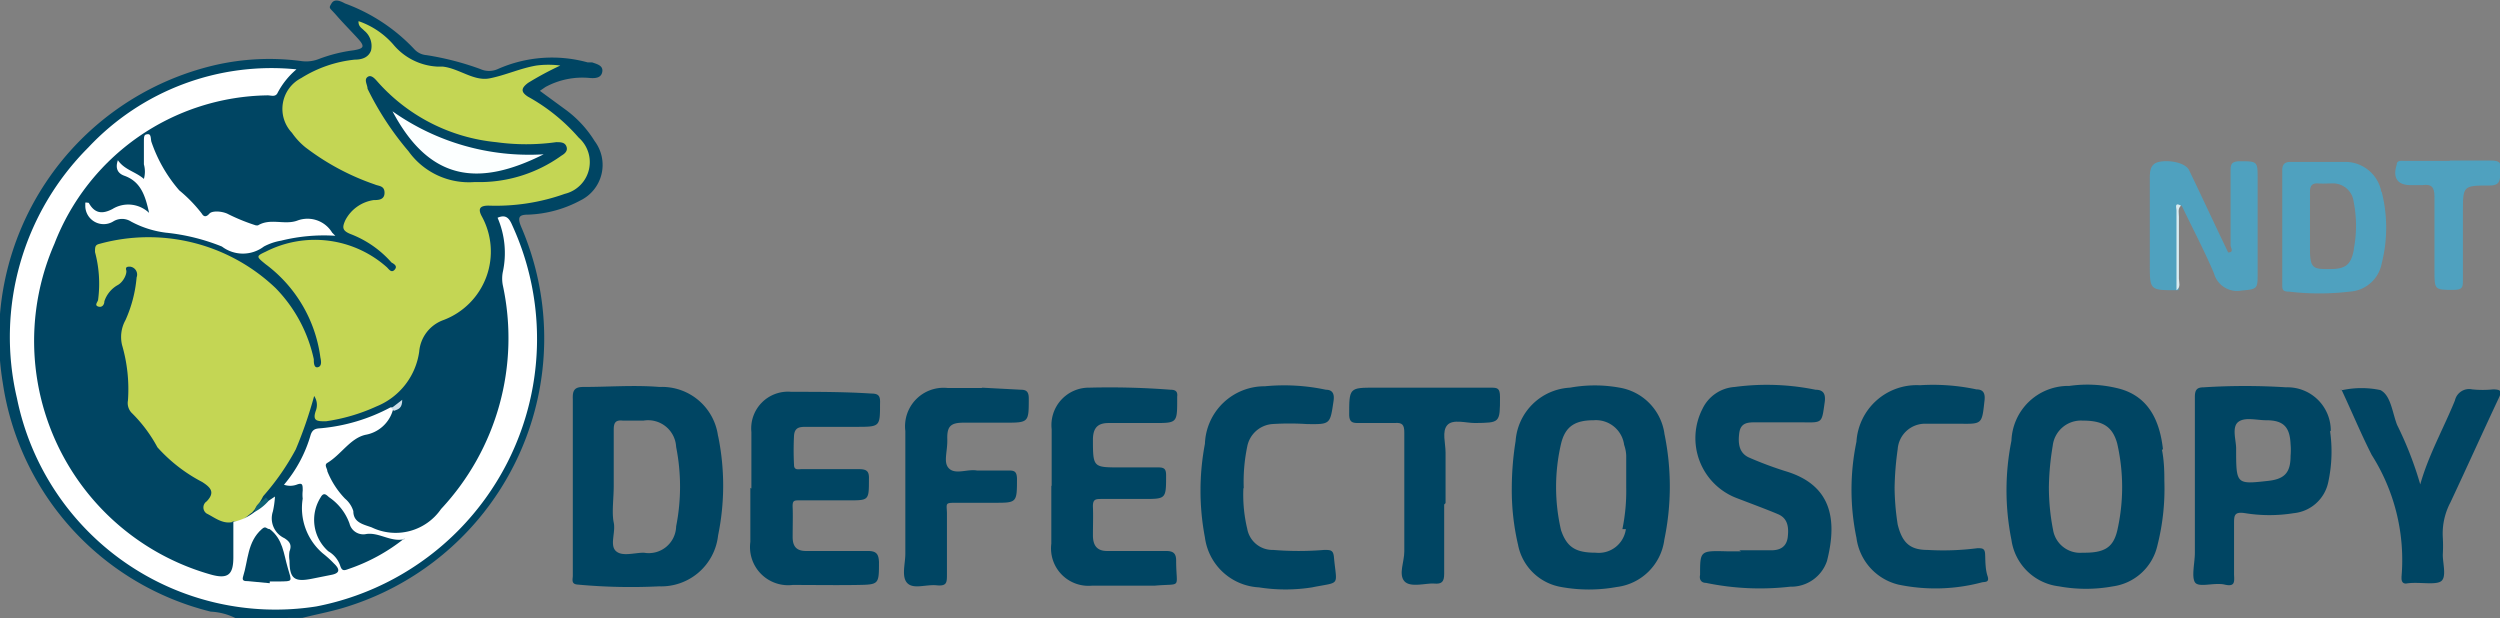
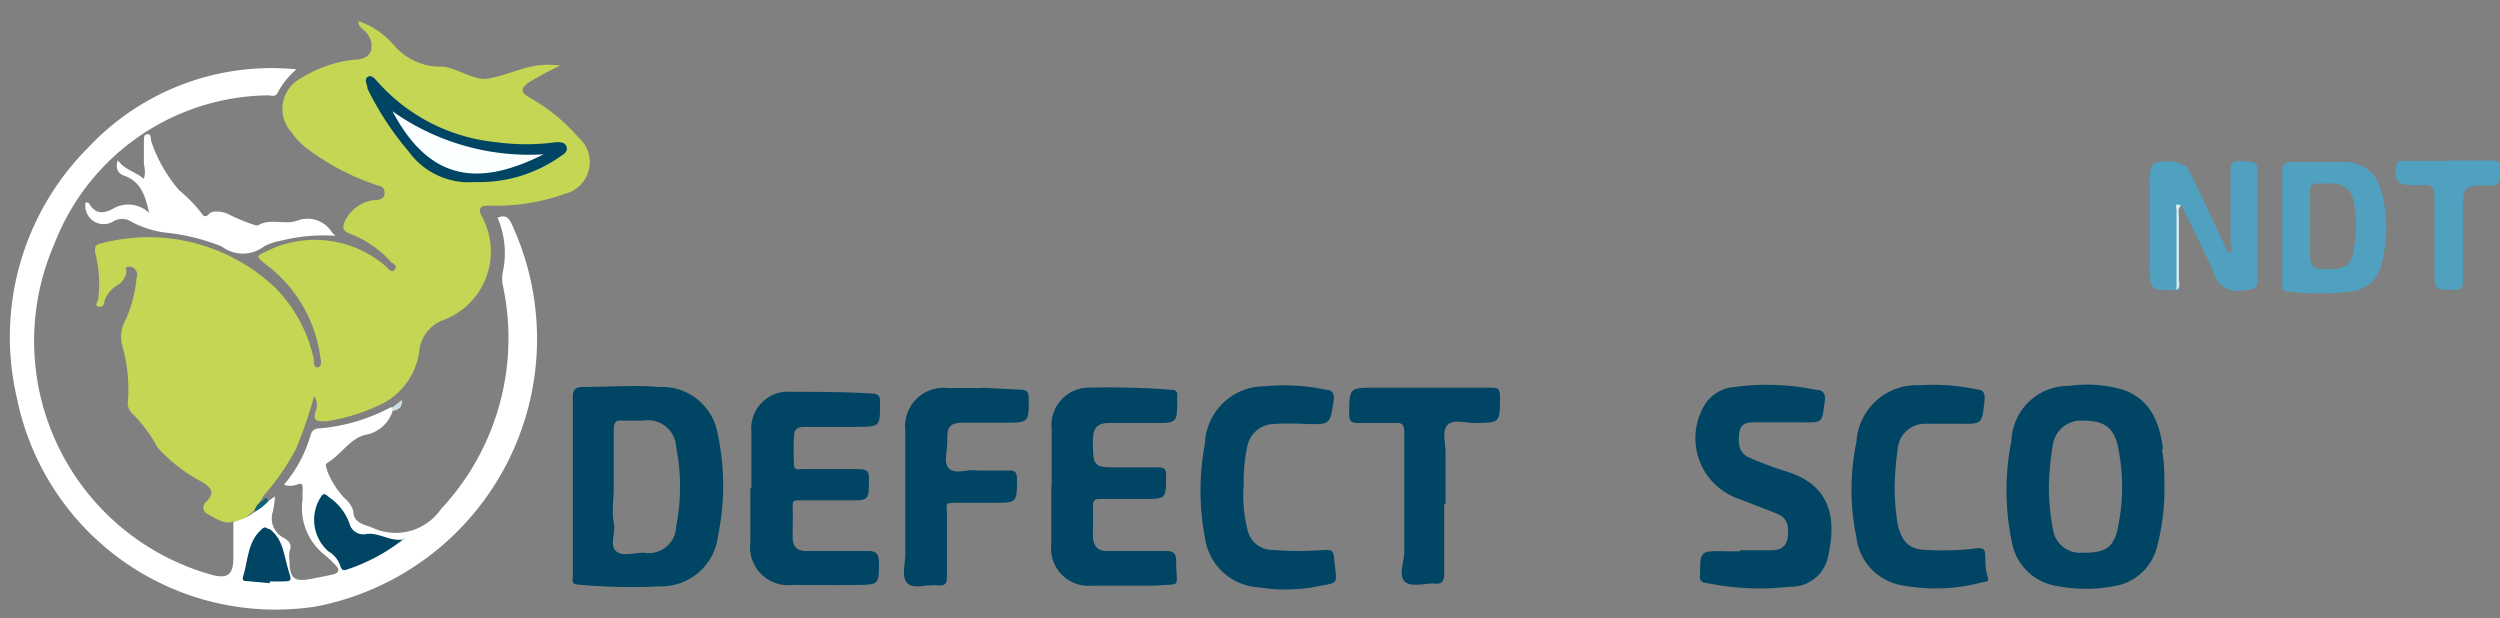
<svg xmlns="http://www.w3.org/2000/svg" id="a6c78853-9c00-4bab-96ec-e9b35b9c90a4" data-name="Слой 1" viewBox="0 0 72.1 17.83">
  <rect x="0" y="0" width="72.1" height="17.83" fill="#808080" stroke="none" />
  <defs>
    <style>.f33eb5ad-7d75-497a-ae00-eb3488887e86{fill:none;}.a1e13b36-695f-4650-ad8e-4514c538695b{clip-path:url(#ae138fd0-ddab-4307-843a-dabdafc85ad6);}.a23b05e0-c7b2-433d-a85c-bc3298b3651b{fill:#004563;}.f646637b-4533-433e-a679-9b378c88a189{fill:#4fa1bf;}.a280acfb-00bc-43c3-8619-6bb51dabdd69{fill:#d9ebf0;}.b739e81b-5ca0-48a2-bad2-8d92d58bdb90{fill:#c4d654;}.bed36c16-6ee0-40e5-a331-f5a23e3426c6{fill:#fff;}.e251de97-8e3b-4325-bfd9-cf0ebfc430d0{fill:#0f6375;}.a2a12067-53b7-4fb7-8e76-93f0b074dbc6{fill:#ccdee8;}.b9e3ee36-a6b3-4685-a4ec-5064050f08ef{fill:#fcffff;}</style>
    <clipPath id="ae138fd0-ddab-4307-843a-dabdafc85ad6" transform="translate(-1183.94 -455.37)">
      <rect class="f33eb5ad-7d75-497a-ae00-eb3488887e86" x="1183.94" y="455.37" width="72.1" height="17.83" />
    </clipPath>
  </defs>
  <title>DefectoScopy NDT</title>
  <g class="a1e13b36-695f-4650-ad8e-4514c538695b">
-     <path class="a23b05e0-c7b2-433d-a85c-bc3298b3651b" d="M1190.74,473.2a1.79,1.79,0,0,0-.72-.19,8,8,0,0,1-6-6.6,8.06,8.06,0,0,1,6.11-9.16,7,7,0,0,1,2.49-.12,1,1,0,0,0,.52-.06,4.39,4.39,0,0,1,1-.25c.3-.05.33-.11.12-.34s-.42-.44-.62-.67-.23-.19-.14-.34.26-.07.39,0a5.19,5.19,0,0,1,2,1.32.53.53,0,0,0,.35.17,8.21,8.21,0,0,1,1.55.4.61.61,0,0,0,.51,0,3.86,3.86,0,0,1,2.59-.19l.13,0c.14.05.32.09.29.27s-.2.19-.35.18a2.23,2.23,0,0,0-1.29.26l-.16.11.71.52a3.22,3.22,0,0,1,.87.93,1.14,1.14,0,0,1-.41,1.71,3.44,3.44,0,0,1-1.5.41c-.26,0-.33.06-.21.35a8.11,8.11,0,0,1-5,10.95c-.43.14-.88.22-1.31.33Z" transform="translate(-1183.94 -455.37)" />
    <path class="a23b05e0-c7b2-433d-a85c-bc3298b3651b" d="M1203.44,470.55a.79.79,0,0,1-.93.76c-.28,0-.63.12-.81-.05s0-.54-.06-.82,0-.7,0-1.05c0-.54,0-1.09,0-1.63,0-.21.06-.28.26-.26h.6a.81.81,0,0,1,.94.76,5.88,5.88,0,0,1,0,2.29m1.21-2.59a1.63,1.63,0,0,0-1.69-1.43c-.73-.06-1.47,0-2.2,0-.26,0-.31.11-.3.35,0,.83,0,1.67,0,2.51s0,1.72,0,2.58c0,.11-.06.25.15.26a16.62,16.62,0,0,0,2.34.05,1.65,1.65,0,0,0,1.7-1.47,7.11,7.11,0,0,0,0-2.87" transform="translate(-1183.94 -455.37)" />
    <path class="a23b05e0-c7b2-433d-a85c-bc3298b3651b" d="M1245,470.68c-.12.49-.38.64-1,.63a.79.79,0,0,1-.85-.66,6.39,6.39,0,0,1-.12-1.25,7.84,7.84,0,0,1,.11-1.17.82.82,0,0,1,.86-.73c.56,0,.86.15,1,.66a5.64,5.64,0,0,1,0,2.52m1.32-2.35c-.11-1-.54-1.59-1.34-1.77a3.67,3.67,0,0,0-1.36-.06,1.64,1.64,0,0,0-1.67,1.58,7.25,7.25,0,0,0,0,2.86,1.57,1.57,0,0,0,1.37,1.34,4.31,4.31,0,0,0,1.56,0,1.53,1.53,0,0,0,1.28-1.18,6.63,6.63,0,0,0,.2-1.86c0-.2,0-.56-.07-.9" transform="translate(-1183.94 -455.37)" />
-     <path class="a23b05e0-c7b2-433d-a85c-bc3298b3651b" d="M1230.83,470.63a.79.79,0,0,1-.87.68c-.57,0-.83-.15-1-.65a5.51,5.51,0,0,1,0-2.49c.12-.5.4-.68.94-.68a.82.82,0,0,1,.88.71,1.07,1.07,0,0,1,.06.3c0,.31,0,.61,0,.92a5.45,5.45,0,0,1-.11,1.21m1.21-2.77a1.57,1.57,0,0,0-1.29-1.31,4,4,0,0,0-1.43,0,1.66,1.66,0,0,0-1.57,1.54,8.68,8.68,0,0,0-.11,1.35,6.93,6.93,0,0,0,.18,1.64,1.53,1.53,0,0,0,1.25,1.22,4.47,4.47,0,0,0,1.59,0,1.58,1.58,0,0,0,1.38-1.37,7.51,7.51,0,0,0,0-3.06" transform="translate(-1183.94 -455.37)" />
-     <path class="a23b05e0-c7b2-433d-a85c-bc3298b3651b" d="M1250,468.52c0,.49-.18.67-.66.72-.91.1-.91.1-.91-.94,0-.23-.13-.61.06-.76s.53-.05.81-.05c.49,0,.68.19.7.69a1.93,1.93,0,0,1,0,.34m1.16-.73a1.25,1.25,0,0,0-1.29-1.25,18.74,18.74,0,0,0-2.37,0c-.2,0-.26.07-.26.28,0,.85,0,1.7,0,2.55,0,.65,0,1.29,0,1.94,0,.29-.1.68,0,.85s.56,0,.86.07.28-.08.27-.29c0-.48,0-1,0-1.46,0-.24,0-.36.32-.31a4.39,4.39,0,0,0,1.4,0,1.13,1.13,0,0,0,1-.91,4.15,4.15,0,0,0,.05-1.45" transform="translate(-1183.94 -455.37)" />
    <path class="a23b05e0-c7b2-433d-a85c-bc3298b3651b" d="M1234.1,471.24h.93c.26,0,.44-.11.47-.39s0-.53-.28-.65-.79-.31-1.18-.46a1.85,1.85,0,0,1-1-2.58,1.11,1.11,0,0,1,.93-.63,7,7,0,0,1,2.33.08c.25,0,.3.15.26.39-.08.57-.06.56-.64.55h-1.34c-.22,0-.44,0-.48.31s0,.57.27.7a10.34,10.34,0,0,0,1.1.41c1.22.38,1.49,1.29,1.16,2.58a1.09,1.09,0,0,1-1.06.74,7.64,7.64,0,0,1-2.43-.11c-.13,0-.2-.09-.17-.23v0c0-.7,0-.7.78-.68h.4Z" transform="translate(-1183.94 -455.37)" />
    <path class="a23b05e0-c7b2-433d-a85c-bc3298b3651b" d="M1205.61,469.46c0-.55,0-1.09,0-1.63a1.06,1.06,0,0,1,1.15-1.16c.77,0,1.54,0,2.31.05.23,0,.26.09.25.3,0,.66,0,.66-.7.66h-1.41c-.19,0-.35,0-.37.25a8,8,0,0,0,0,.85c0,.16.13.12.22.12.55,0,1.1,0,1.64,0,.23,0,.31.05.3.29,0,.61,0,.61-.58.61H1207c-.16,0-.21,0-.2.21s0,.56,0,.85.13.41.42.4c.58,0,1.16,0,1.74,0,.24,0,.32.07.33.32,0,.64,0,.65-.61.66s-1.25,0-1.88,0a1.1,1.1,0,0,1-1.22-1.24v-1.56" transform="translate(-1183.94 -455.37)" />
    <path class="a23b05e0-c7b2-433d-a85c-bc3298b3651b" d="M1214.27,469.38v-1.63a1.08,1.08,0,0,1,1.09-1.2,22.85,22.85,0,0,1,2.34.06c.14,0,.21.05.19.2v.07c0,.69,0,.69-.67.69h-1.31c-.3,0-.44.13-.45.45,0,.83,0,.83.78.83h1.11c.18,0,.22.06.22.23,0,.68,0,.68-.65.68h-1.2c-.18,0-.27,0-.26.24s0,.54,0,.81.1.46.43.45c.56,0,1.12,0,1.67,0,.21,0,.3.06.3.28,0,.83.19.65-.61.72-.6,0-1.21,0-1.81,0a1.08,1.08,0,0,1-1.18-1.21v-1.67" transform="translate(-1183.94 -455.37)" />
    <path class="a23b05e0-c7b2-433d-a85c-bc3298b3651b" d="M1219.8,469.44a4.22,4.22,0,0,0,.11,1.18.74.74,0,0,0,.75.61,9,9,0,0,0,1.47,0c.18,0,.26,0,.28.2.08.87.21.71-.63.88a4.91,4.91,0,0,1-1.53,0,1.66,1.66,0,0,1-1.56-1.44,7.22,7.22,0,0,1,0-2.7,1.72,1.72,0,0,1,1.73-1.66,5.78,5.78,0,0,1,1.76.1c.19,0,.25.12.22.32-.1.68-.09.68-.77.67a7.83,7.83,0,0,0-1,0,.8.8,0,0,0-.72.65,5,5,0,0,0-.1,1.21" transform="translate(-1183.94 -455.37)" />
    <path class="a23b05e0-c7b2-433d-a85c-bc3298b3651b" d="M1238.58,469.43a7.23,7.23,0,0,0,.09,1.07c.13.52.35.73.86.73a7.71,7.71,0,0,0,1.44-.05c.13,0,.21,0,.22.16s0,.43.07.64-.09.16-.18.19a5.22,5.22,0,0,1-2.39.06,1.6,1.6,0,0,1-1.21-1.35,6.8,6.8,0,0,1,0-2.77,1.74,1.74,0,0,1,1.83-1.63,6,6,0,0,1,1.63.12c.22,0,.26.14.23.35-.07.65-.07.65-.71.64-.32,0-.65,0-1,0a.79.79,0,0,0-.79.73,8.88,8.88,0,0,0-.09,1.12" transform="translate(-1183.94 -455.37)" />
    <path class="a23b05e0-c7b2-433d-a85c-bc3298b3651b" d="M1212.25,466.55l1.14.06c.16,0,.22.07.22.25,0,.7,0,.7-.7.7h-1.18c-.38,0-.48.11-.47.48s-.13.68.06.85.53,0,.8.05h.94c.16,0,.2.06.21.22,0,.71,0,.71-.65.71-.36,0-.71,0-1.07,0s-.31,0-.3.29c0,.59,0,1.18,0,1.77,0,.24,0,.35-.3.32s-.66.12-.84-.06-.06-.56-.06-.85v-3.54a1.11,1.11,0,0,1,1.22-1.24h1Z" transform="translate(-1183.94 -455.37)" />
-     <path class="a23b05e0-c7b2-433d-a85c-bc3298b3651b" d="M1251.42,466.62l.08,0a2.63,2.63,0,0,1,1.09,0c.3.15.34.63.48,1a10.22,10.22,0,0,1,.67,1.72c.24-.85.67-1.61,1-2.42a.42.42,0,0,1,.5-.32,3,3,0,0,0,.6,0c.25,0,.25.07.16.26-.47,1-.92,2-1.39,3a1.92,1.92,0,0,0-.22,1,4.34,4.34,0,0,1,0,.51c0,.26.12.66-.06.77s-.67,0-1,.06c-.09,0-.12-.05-.13-.13V472a5.65,5.65,0,0,0-.86-3.51c-.31-.61-.57-1.24-.87-1.88" transform="translate(-1183.94 -455.37)" />
    <path class="a23b05e0-c7b2-433d-a85c-bc3298b3651b" d="M1225.59,469.92c0,.68,0,1.36,0,2,0,.23-.07.3-.29.28s-.69.13-.86-.07,0-.56,0-.85c0-1.15,0-2.29,0-3.44,0-.22-.06-.29-.28-.27h-1.07c-.17,0-.23-.05-.24-.22,0-.8,0-.8.75-.8h3.31c.21,0,.29,0,.29.27,0,.75,0,.74-.72.75-.27,0-.64-.12-.8.06s-.05.52-.05.79v1.46" transform="translate(-1183.94 -455.37)" />
    <path class="f646637b-4533-433e-a679-9b378c88a189" d="M1246.71,463.74c-.77,0-.77,0-.77-.76v-2.44c0-.21,0-.44.26-.5s.74,0,.87.23c.38.79.75,1.59,1.13,2.38.17,0,.08-.12.07-.2,0-.73,0-1.45,0-2.18,0-.19.06-.24.25-.25.53,0,.53,0,.53.51v2.72c0,.45,0,.46-.47.5a.69.69,0,0,1-.79-.5c-.28-.66-.62-1.3-.93-1.95-.19,0-.09.18-.09.27,0,.61,0,1.23,0,1.85,0,.11,0,.22,0,.32" transform="translate(-1183.94 -455.37)" />
    <path class="f646637b-4533-433e-a679-9b378c88a189" d="M1251.83,462.54c-.08.47-.24.59-.7.59s-.57,0-.57-.56v-.67c0-.34,0-.68,0-1,0-.17.06-.25.23-.24s.27,0,.4,0a.6.6,0,0,1,.63.53,3.56,3.56,0,0,1,0,1.38m.8-1.66a1.06,1.06,0,0,0-1-.87c-.27,0-.53,0-.8,0H1250c-.16,0-.24.06-.24.24v3.29c0,.14,0,.21.19.21a7.4,7.4,0,0,0,1.76,0,1,1,0,0,0,.92-.82,4.18,4.18,0,0,0,0-2.05" transform="translate(-1183.94 -455.37)" />
    <path class="f646637b-4533-433e-a679-9b378c88a189" d="M1254.6,460c.39,0,.78,0,1.17,0s.26.17.27.36,0,.36-.29.36c-.78,0-.78,0-.78.78s0,1.29,0,1.94c0,.21,0,.29-.28.29-.54,0-.54,0-.54-.56s0-1.42,0-2.13c0-.28-.09-.37-.35-.33h-.33c-.39,0-.53-.21-.41-.59,0-.14.15-.11.24-.11h1.28" transform="translate(-1183.94 -455.37)" />
    <path class="a280acfb-00bc-43c3-8619-6bb51dabdd69" d="M1246.71,463.74c0-.77,0-1.54,0-2.31,0-.06-.07-.24.13-.13-.1.09-.06.21-.06.32,0,.59,0,1.19,0,1.78,0,.12.06.25-.07.34" transform="translate(-1183.94 -455.37)" />
    <path class="b739e81b-5ca0-48a2-bad2-8d92d58bdb90" d="M1190.67,470.42c-.3.08-.53-.12-.77-.24a.21.21,0,0,1,0-.35c.25-.26.12-.4-.13-.56a4.55,4.55,0,0,1-1.29-1,4.13,4.13,0,0,0-.75-1,.41.41,0,0,1-.1-.35,4.55,4.55,0,0,0-.17-1.6,1,1,0,0,1,.1-.72,3.79,3.79,0,0,0,.32-1.23.23.23,0,0,0-.19-.31c-.06,0-.14,0-.11.1s-.08.35-.26.44a.84.84,0,0,0-.37.46c0,.09-.06.19-.18.15s0-.14,0-.2a3.52,3.52,0,0,0-.09-1.37c0-.15,0-.21.14-.24a5.31,5.31,0,0,1,5.07,1.28,4.19,4.19,0,0,1,1.1,2.05c0,.09,0,.26.12.23s.09-.19.07-.28a4,4,0,0,0-1.58-2.69c-.27-.22-.28-.23,0-.36a3.12,3.12,0,0,1,3.5.45c.06.06.13.17.22.07s0-.16-.09-.21a3,3,0,0,0-1.18-.82c-.25-.1-.24-.2-.15-.4a1.1,1.1,0,0,1,.82-.58c.12,0,.31,0,.31-.21s-.17-.19-.28-.24a7.06,7.06,0,0,1-2-1.07,2,2,0,0,1-.39-.42,1,1,0,0,1,.27-1.58,3.59,3.59,0,0,1,1.54-.53c.19,0,.39-.05.47-.26a.57.57,0,0,0-.2-.58c-.06-.07-.17-.11-.16-.27a2.34,2.34,0,0,1,1,.67,1.77,1.77,0,0,0,1.26.64c.06,0,.11,0,.16,0,.48.05.9.43,1.36.34s.88-.29,1.35-.37a2.66,2.66,0,0,1,.69,0,9.15,9.15,0,0,0-.93.5c-.2.15-.22.26,0,.4a5.38,5.38,0,0,1,1.46,1.18.94.94,0,0,1-.4,1.62,5.92,5.92,0,0,1-2.2.34c-.25,0-.31.09-.2.3a2.11,2.11,0,0,1-1.1,3,1.06,1.06,0,0,0-.7.91,2,2,0,0,1-1.23,1.58,5.33,5.33,0,0,1-1.46.43c-.25,0-.4,0-.29-.31a.46.46,0,0,0-.05-.42,12.18,12.18,0,0,1-.53,1.54,7.08,7.08,0,0,1-.94,1.35,2.17,2.17,0,0,1-.32.47c-.19.13-.34.35-.62.23" transform="translate(-1183.94 -455.37)" />
    <path class="bed36c16-6ee0-40e5-a331-f5a23e3426c6" d="M1190.67,470.42a1.47,1.47,0,0,0,.62-.29.79.79,0,0,1,.4-.32l.18-.12a2.62,2.62,0,0,1-.06.43.63.63,0,0,0,.33.77c.16.1.22.2.15.38a.81.81,0,0,0,0,.27c0,.53.15.62.65.52l.55-.11c.27-.05.25-.17.08-.33a3,3,0,0,0-.32-.29,1.72,1.72,0,0,1-.58-1.58,1,1,0,0,1,0-.23c0-.17,0-.24-.18-.17a.55.55,0,0,1-.36,0,3.87,3.87,0,0,0,.77-1.44c.06-.18.17-.18.3-.19a5.26,5.26,0,0,0,2-.6c.07,0,.09,0,.07.08a1,1,0,0,1-.79.71c-.44.1-.7.57-1.1.81-.1.06,0,.16,0,.24a2.44,2.44,0,0,0,.51.79.76.76,0,0,1,.24.36c0,.33.28.38.53.47a1.59,1.59,0,0,0,2-.53,7.22,7.22,0,0,0,1.78-6.46,1,1,0,0,1,0-.37,2.57,2.57,0,0,0-.15-1.57c.23-.1.33,0,.42.21a7.86,7.86,0,0,1-5.65,11,7.61,7.61,0,0,1-8.63-6,7.73,7.73,0,0,1,2.06-7.24,7.24,7.24,0,0,1,6-2.25,2.25,2.25,0,0,0-.54.67c-.06.14-.19.08-.29.08a6.69,6.69,0,0,0-6.15,4.28,7,7,0,0,0,4.51,9.54c.5.14.65,0,.65-.5,0-.34,0-.68,0-1" transform="translate(-1183.94 -455.37)" />
    <path class="bed36c16-6ee0-40e5-a331-f5a23e3426c6" d="M1193.61,462.17a5.1,5.1,0,0,0-1.56.14,1.64,1.64,0,0,0-.5.17,1,1,0,0,1-1.21,0,5.92,5.92,0,0,0-1.62-.4,2.86,2.86,0,0,1-1-.32.48.48,0,0,0-.52,0,.53.53,0,0,1-.8-.43c0-.05,0-.09,0-.11s.08,0,.1,0c.17.31.39.33.68.18a.87.87,0,0,1,1.06.11c-.11-.5-.24-.9-.71-1.07-.2-.07-.27-.22-.19-.45.19.28.51.33.75.54a.78.78,0,0,0,0-.42c0-.2,0-.4,0-.61s0-.25.11-.26.08.15.11.23a4.2,4.2,0,0,0,.8,1.39,4.12,4.12,0,0,1,.65.67c.07.12.15.08.22,0s.32-.08.51,0a5.55,5.55,0,0,0,.83.34s0,0,.06,0c.36-.22.77,0,1.14-.14a.83.83,0,0,1,1,.35" transform="translate(-1183.94 -455.37)" />
    <path class="e251de97-8e3b-4325-bfd9-cf0ebfc430d0" d="M1191.69,469.81a1.38,1.38,0,0,1-.4.32c0-.22.2-.29.32-.41l.08.09" transform="translate(-1183.94 -455.37)" />
    <path class="a2a12067-53b7-4fb7-8e76-93f0b074dbc6" d="M1195.3,467.22l-.07-.08.31-.24c0,.25-.11.27-.24.32" transform="translate(-1183.94 -455.37)" />
    <path class="a23b05e0-c7b2-433d-a85c-bc3298b3651b" d="M1197.63,460.62a2.14,2.14,0,0,1-1.91-.89,8.6,8.6,0,0,1-1.18-1.8c0-.11-.11-.26,0-.34s.22.06.3.15a5.25,5.25,0,0,0,3.41,1.73,6.27,6.27,0,0,0,1.73,0c.12,0,.24,0,.29.11s0,.2-.14.28a4.05,4.05,0,0,1-2.49.76" transform="translate(-1183.94 -455.37)" />
    <path class="a23b05e0-c7b2-433d-a85c-bc3298b3651b" d="M1195.6,470.9a5.29,5.29,0,0,1-1.61.88c-.13.05-.19.06-.24-.1a.76.76,0,0,0-.34-.41,1.21,1.21,0,0,1-.22-1.56c.09-.16.17-.06.24,0a1.54,1.54,0,0,1,.59.76.41.41,0,0,0,.49.3c.37-.05.7.24,1.09.15" transform="translate(-1183.94 -455.37)" />
    <path class="a23b05e0-c7b2-433d-a85c-bc3298b3651b" d="M1191.72,472.19l-.63-.06c-.09,0-.18,0-.14-.13.15-.47.12-1,.54-1.37.12-.11.13,0,.23,0,.38.29.4.71.52,1.12s.15.38-.25.39h-.27" transform="translate(-1183.94 -455.37)" />
    <path class="b9e3ee36-a6b3-4685-a4ec-5064050f08ef" d="M1199.62,459.82c-1.85.93-3.28.8-4.36-1.24a6.82,6.82,0,0,0,4.36,1.24" transform="translate(-1183.94 -455.37)" />
  </g>
</svg>